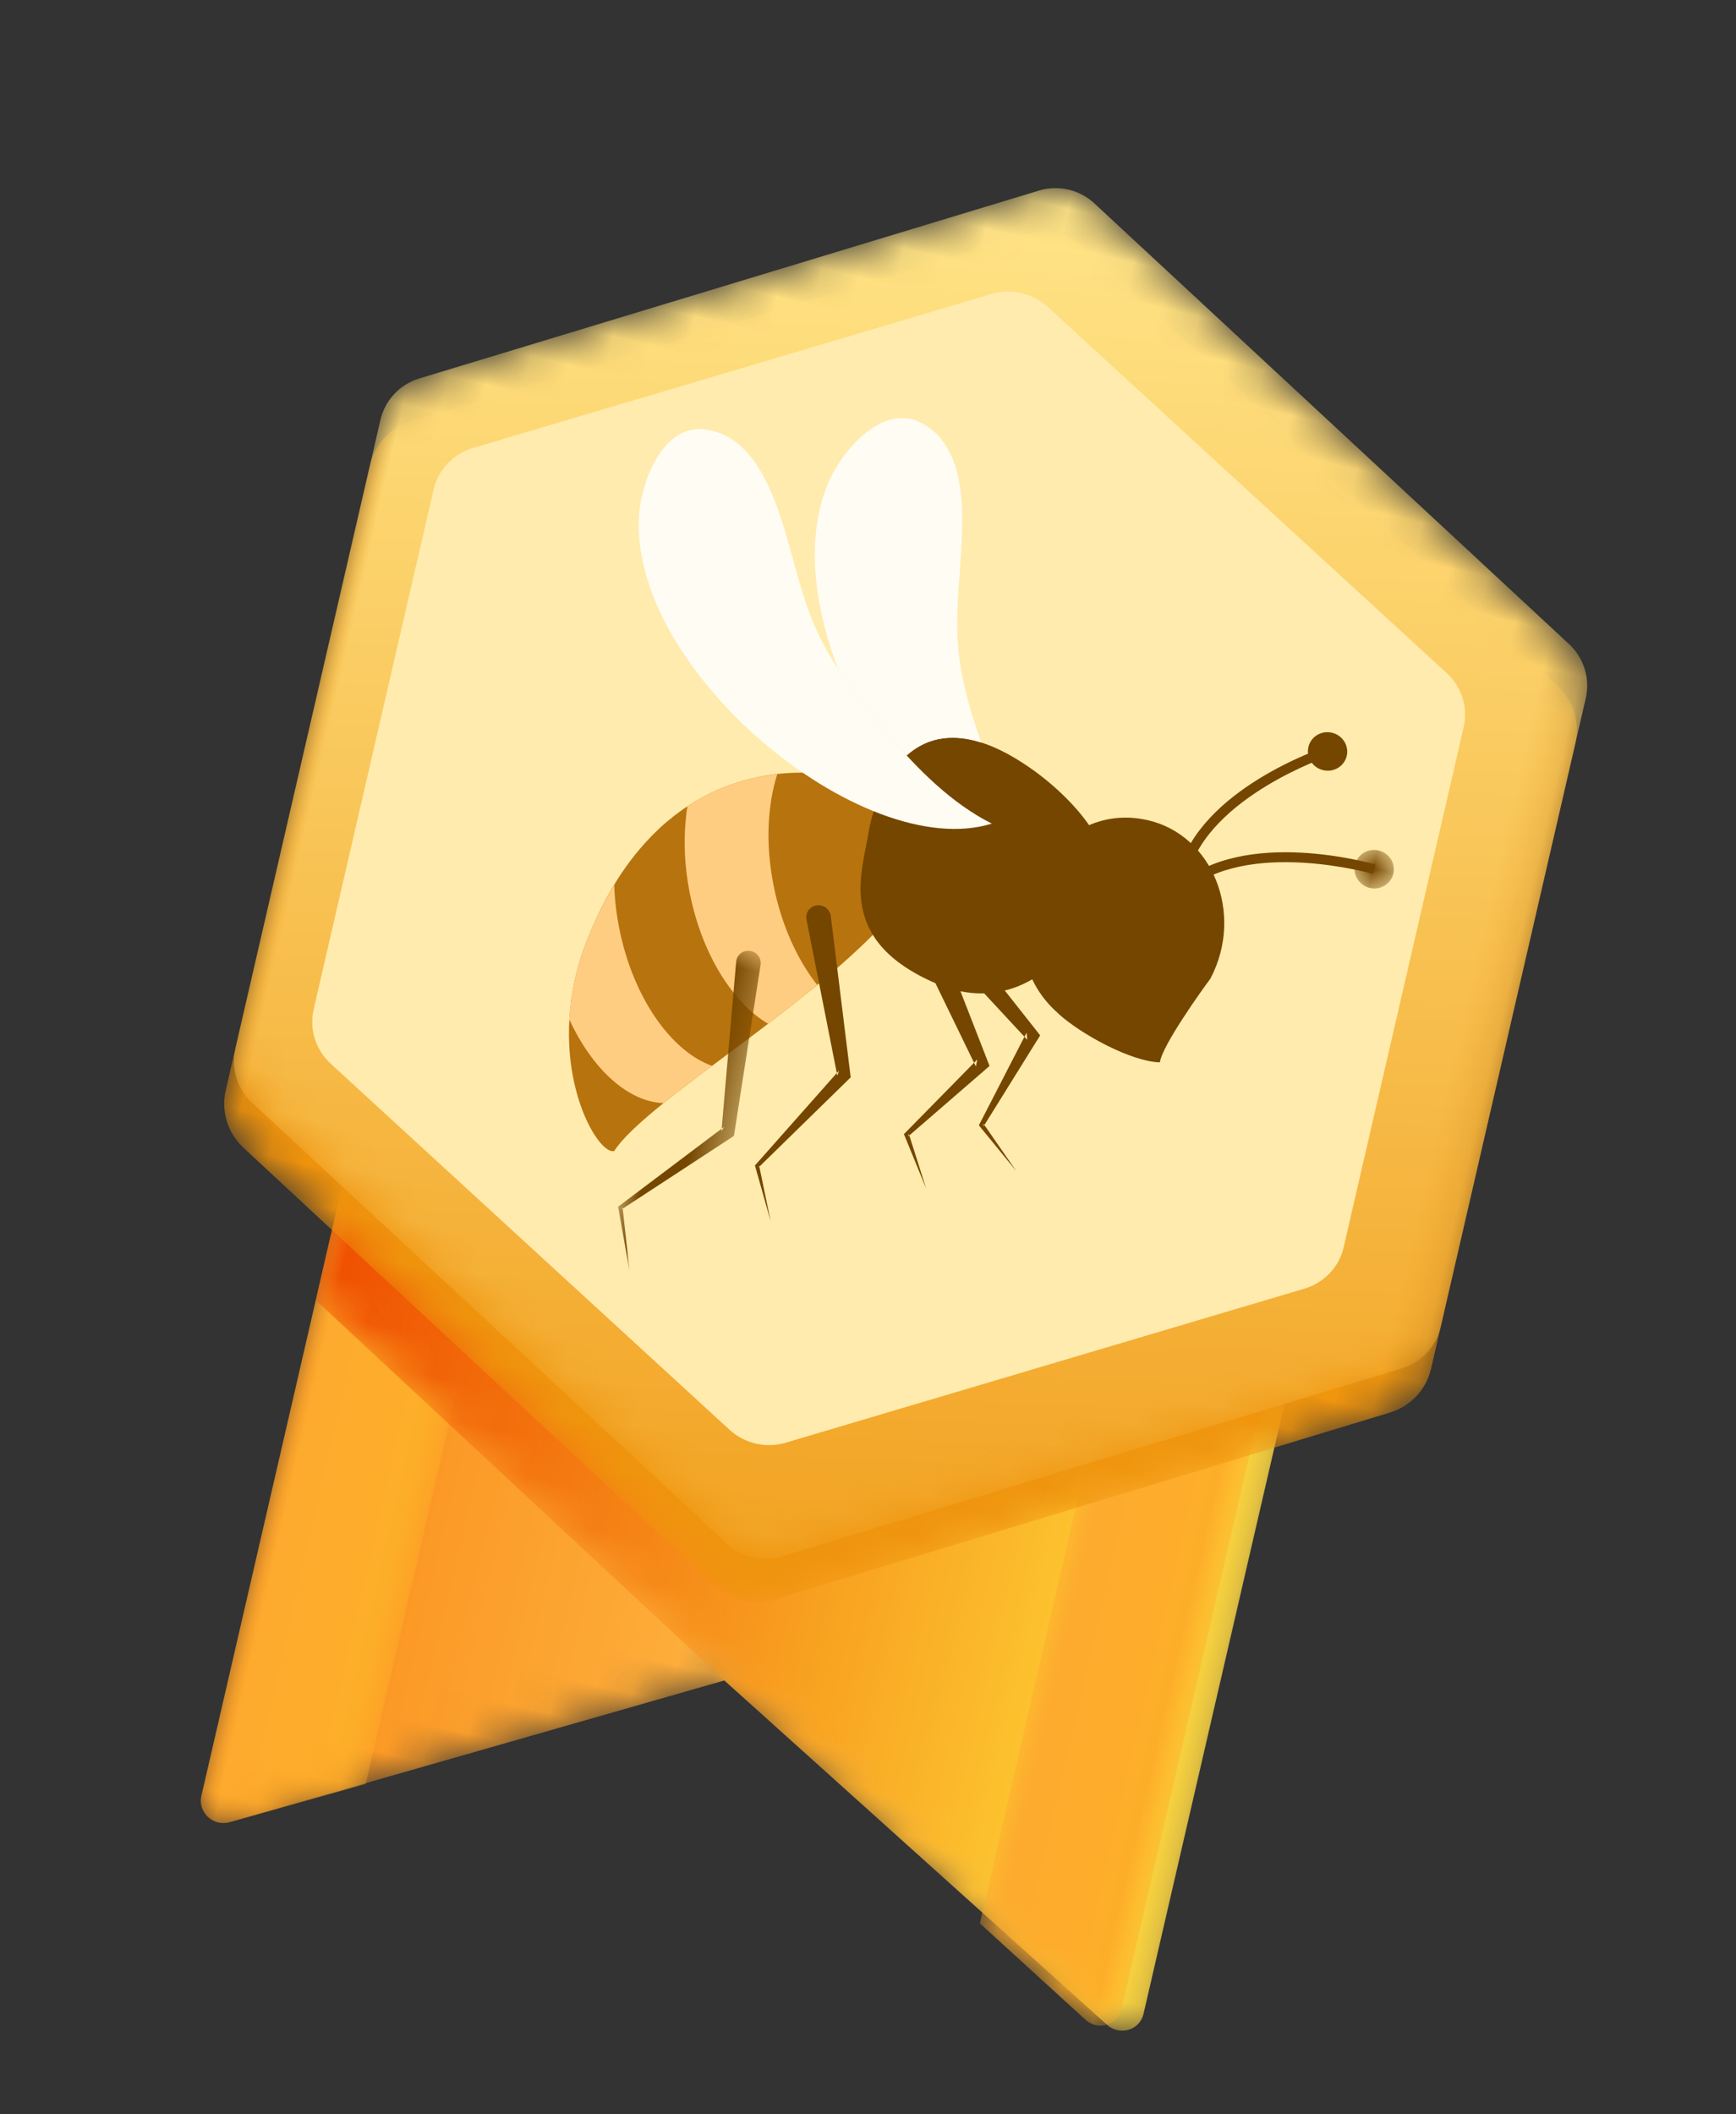
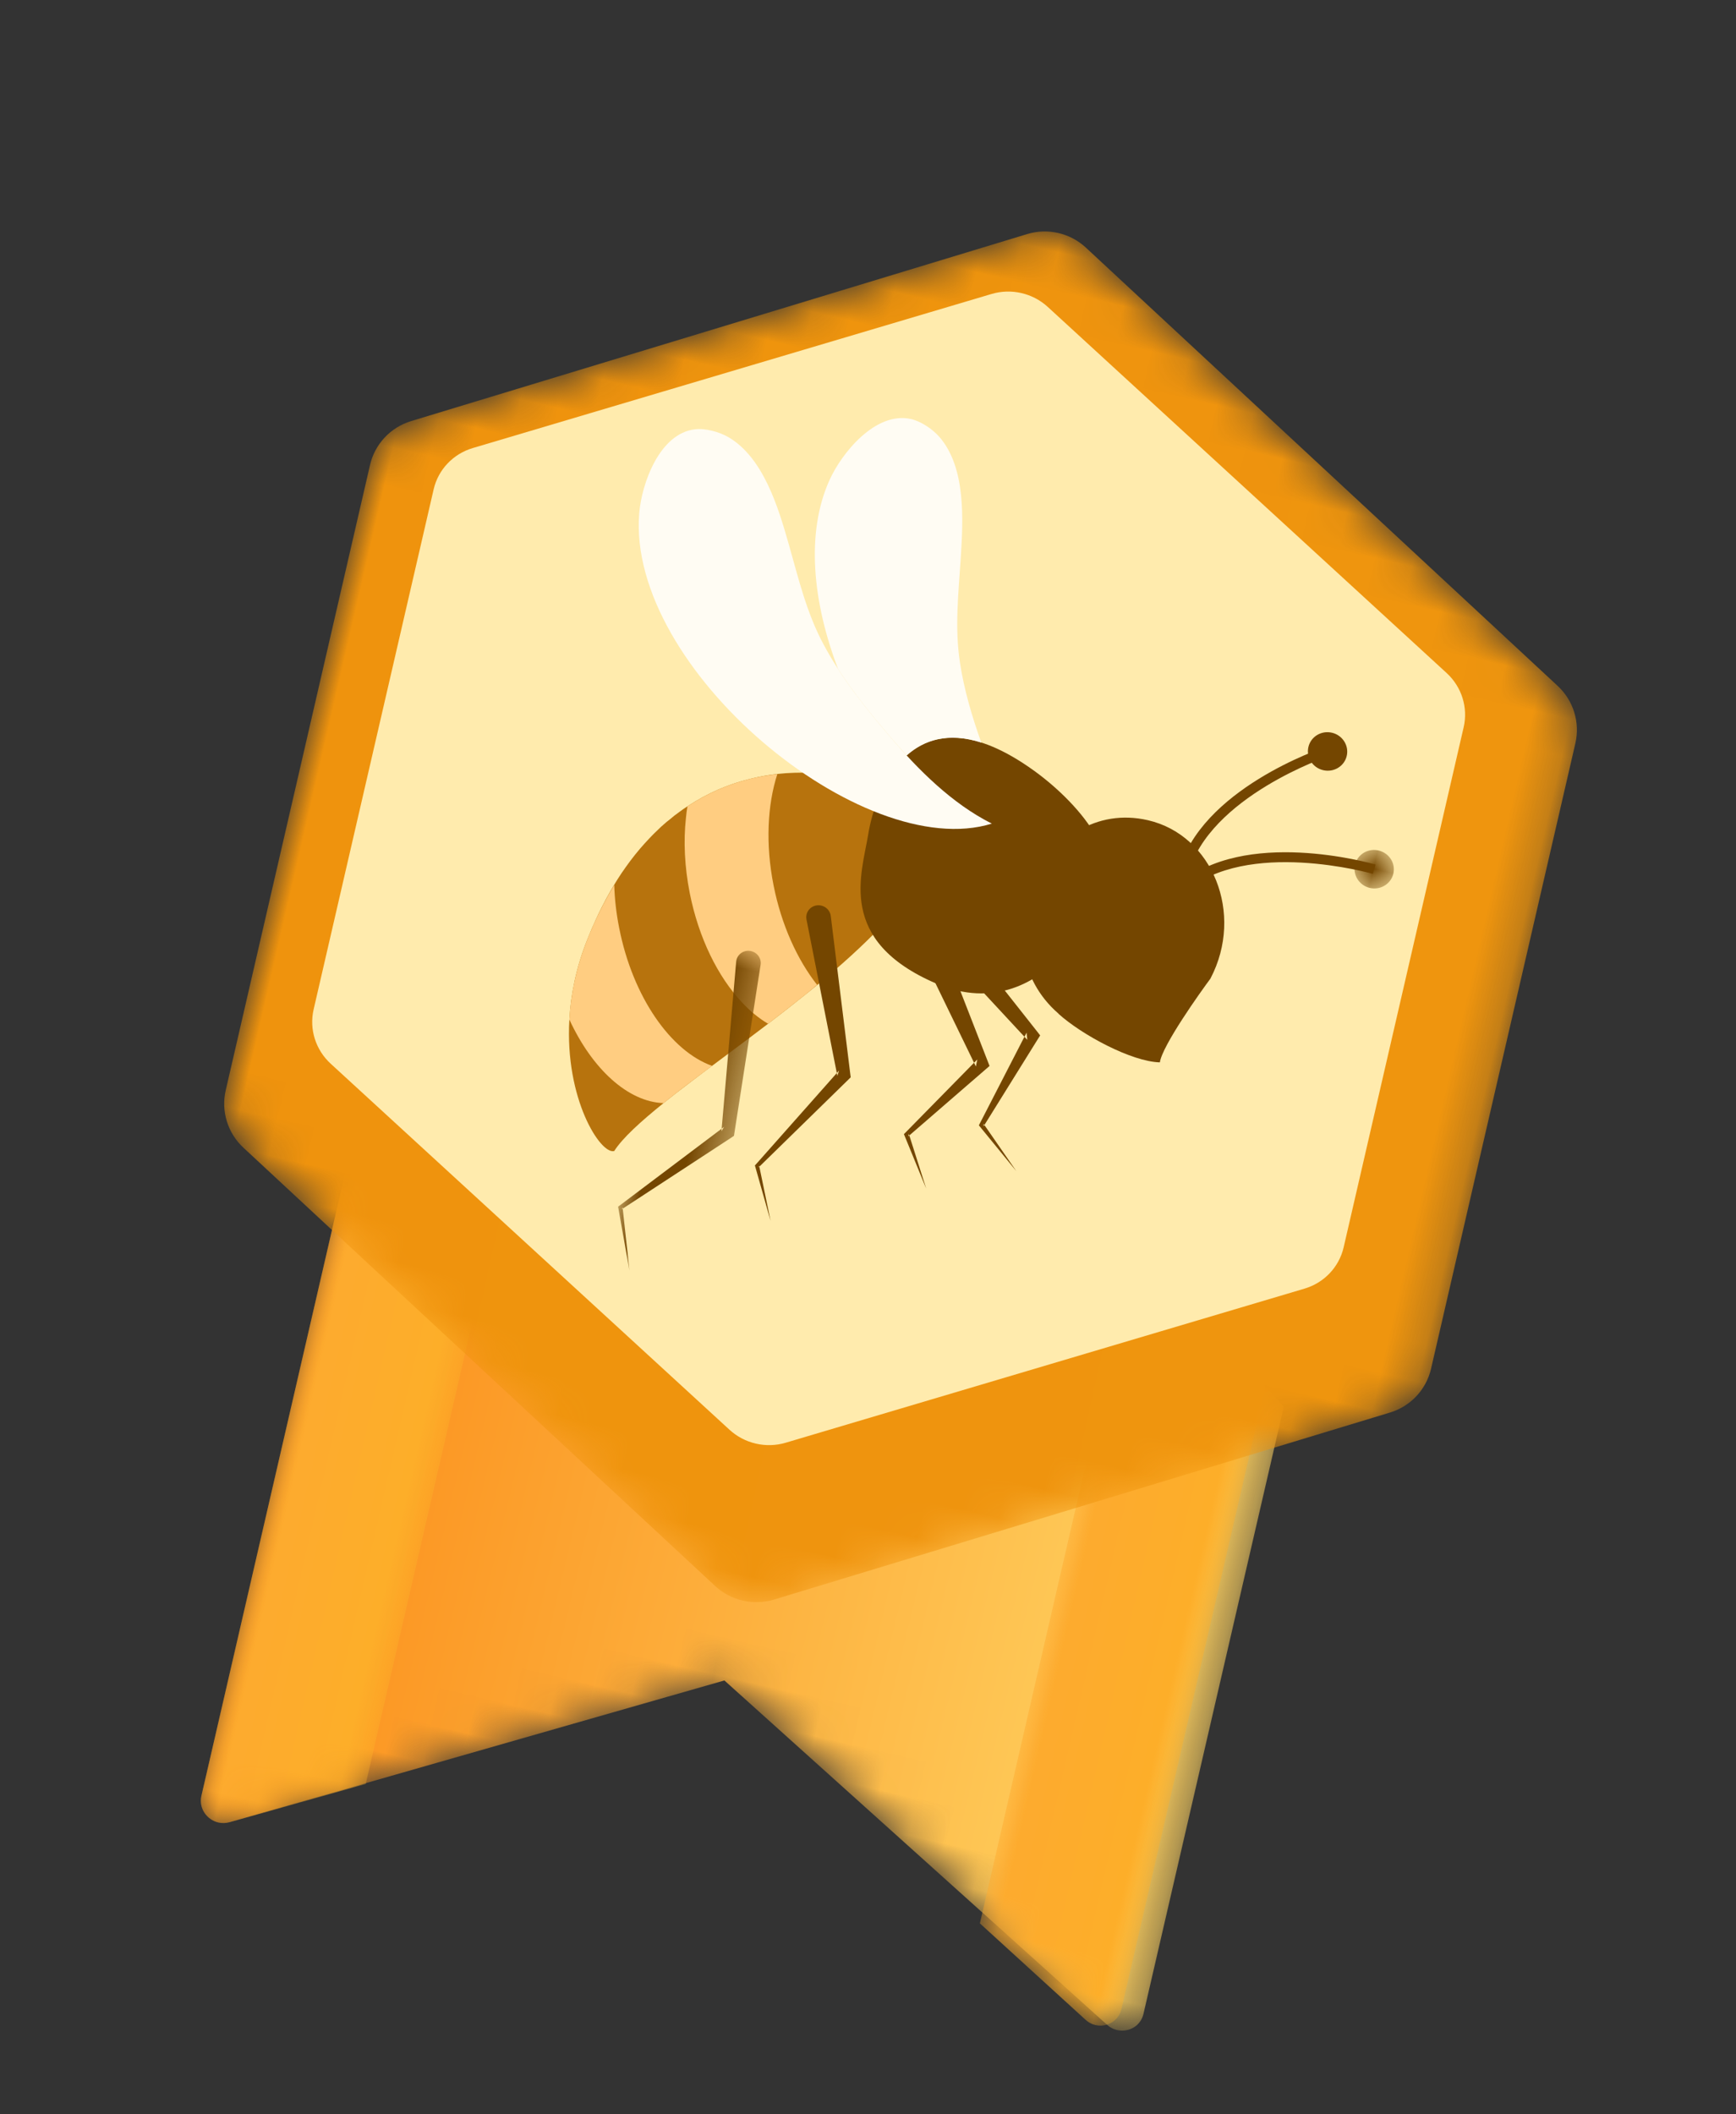
<svg xmlns="http://www.w3.org/2000/svg" xmlns:xlink="http://www.w3.org/1999/xlink" width="46px" height="56px" viewBox="0 0 46 56" version="1.1">
  <rect x="0" y="0" width="46" height="56" fill="#333333" stroke="none" />
  <title>Oval Copy 2</title>
  <defs>
    <path d="M1.766,0 L0.506,0.868 L0,1.216 L0,17.705 C0,18.046 0.281,18.29 0.589,18.293 L0.589,18.293 L0.599,18.293 C0.693,18.292 0.79,18.268 0.882,18.217 L0.882,18.217 L4.132,16.419 L12.815,11.611 L21.389,16.356 L24.634,18.154 L24.75,18.217 C24.763,18.225 24.777,18.232 24.792,18.239 L24.792,18.239 C24.801,18.243 24.812,18.248 24.822,18.252 L24.822,18.252 C24.826,18.253 24.83,18.255 24.834,18.256 L24.834,18.256 C24.842,18.259 24.849,18.261 24.857,18.264 L24.857,18.264 C24.864,18.266 24.871,18.269 24.879,18.27 L24.879,18.27 C24.883,18.272 24.889,18.273 24.895,18.275 L24.895,18.275 C24.906,18.278 24.917,18.281 24.929,18.282 L24.929,18.282 C24.935,18.283 24.941,18.285 24.946,18.285 L24.946,18.285 C24.953,18.286 24.959,18.288 24.965,18.288 L24.965,18.288 C24.971,18.289 24.977,18.289 24.983,18.289 L24.983,18.289 C25.001,18.292 25.02,18.293 25.037,18.293 L25.037,18.293 C25.046,18.293 25.053,18.293 25.061,18.291 L25.061,18.291 C25.068,18.292 25.076,18.291 25.083,18.29 L25.083,18.29 C25.093,18.289 25.104,18.289 25.113,18.287 L25.113,18.287 C25.122,18.286 25.132,18.285 25.141,18.283 L25.141,18.283 C25.166,18.279 25.191,18.273 25.216,18.265 L25.216,18.265 C25.23,18.261 25.243,18.256 25.256,18.25 L25.256,18.25 C25.257,18.25 25.259,18.249 25.261,18.249 L25.261,18.249 C25.27,18.245 25.278,18.241 25.286,18.237 L25.286,18.237 C25.295,18.233 25.304,18.23 25.312,18.225 L25.312,18.225 C25.32,18.221 25.328,18.217 25.337,18.212 L25.337,18.212 C25.353,18.202 25.369,18.192 25.385,18.181 L25.385,18.181 C25.407,18.165 25.43,18.146 25.45,18.127 L25.45,18.127 C25.465,18.113 25.478,18.098 25.492,18.082 L25.492,18.082 C25.502,18.07 25.512,18.057 25.521,18.044 L25.521,18.044 C25.584,17.953 25.622,17.842 25.622,17.719 L25.622,17.719 L25.627,1.214 L25.097,0.849 L23.865,0 L1.766,0 Z" id="path-1" />
    <linearGradient x1="-9.23371225e-05%" y1="50%" x2="100%" y2="50%" id="linearGradient-3">
      <stop stop-color="#FB8E1A" offset="0%" />
      <stop stop-color="#FFD362" offset="100%" />
    </linearGradient>
    <path d="M0,0 L0,17.705 C0,18.046 0.284,18.29 0.595,18.293 L0.595,18.293 L0.604,18.293 C0.7,18.292 0.798,18.268 0.89,18.217 L0.89,18.217 L4.172,16.419 L4.172,0 L0,0 Z" id="path-4" />
    <linearGradient x1="-0.001%" y1="50%" x2="100%" y2="50%" id="linearGradient-6">
      <stop stop-color="#FDAA2F" offset="0%" />
      <stop stop-color="#FDAF28" offset="100%" />
    </linearGradient>
    <path d="M25.627,0 L25.627,1.214 L25.622,17.72 C25.622,17.843 25.584,17.954 25.521,18.045 C25.512,18.058 25.503,18.071 25.492,18.083 C25.478,18.099 25.465,18.114 25.45,18.128 C25.43,18.148 25.407,18.166 25.385,18.182 C25.37,18.193 25.353,18.203 25.337,18.213 C25.328,18.218 25.32,18.223 25.312,18.227 C25.304,18.231 25.295,18.235 25.286,18.239 C25.278,18.243 25.269,18.247 25.261,18.25 C25.259,18.251 25.257,18.251 25.256,18.251 C25.243,18.257 25.23,18.262 25.216,18.266 C25.191,18.274 25.166,18.28 25.141,18.284 C25.132,18.286 25.122,18.287 25.113,18.288 C25.103,18.29 25.093,18.291 25.083,18.291 C25.076,18.292 25.068,18.293 25.061,18.292 C25.041,18.293 25.021,18.293 25.001,18.291 C24.995,18.291 24.989,18.291 24.983,18.291 C24.977,18.291 24.971,18.29 24.965,18.289 C24.959,18.289 24.953,18.287 24.946,18.287 C24.941,18.286 24.935,18.284 24.929,18.283 C24.917,18.282 24.906,18.279 24.895,18.276 C24.889,18.275 24.883,18.273 24.879,18.271 C24.864,18.267 24.849,18.263 24.834,18.257 C24.83,18.256 24.826,18.255 24.822,18.253 C24.812,18.249 24.801,18.244 24.792,18.24 C24.777,18.233 24.763,18.227 24.75,18.219 L24.634,18.155 L12.815,11.611 L4.132,6.611 L0,4.233 L0,0 L25.627,0 Z" id="path-7" />
    <linearGradient x1="-9.23371225e-05%" y1="50%" x2="100%" y2="50%" id="linearGradient-9">
      <stop stop-color="#EF5000" offset="0%" />
      <stop stop-color="#FFDB38" offset="100%" />
    </linearGradient>
    <path d="M0,0 L0,16.357 L3.194,18.154 L3.308,18.218 C3.321,18.226 3.335,18.232 3.349,18.239 L3.349,18.239 C3.359,18.243 3.369,18.248 3.379,18.252 L3.379,18.252 C3.383,18.254 3.387,18.255 3.391,18.256 L3.391,18.256 C3.398,18.259 3.405,18.262 3.413,18.264 L3.413,18.264 C3.421,18.266 3.428,18.269 3.435,18.27 L3.435,18.27 C3.44,18.272 3.445,18.274 3.451,18.275 L3.451,18.275 C3.462,18.278 3.473,18.281 3.484,18.282 L3.484,18.282 C3.49,18.283 3.496,18.285 3.501,18.286 L3.501,18.286 C3.508,18.286 3.514,18.288 3.52,18.288 L3.52,18.288 C3.526,18.289 3.532,18.289 3.538,18.289 L3.538,18.289 C3.555,18.292 3.574,18.293 3.591,18.293 L3.591,18.293 C3.599,18.293 3.606,18.293 3.614,18.291 L3.614,18.291 C3.621,18.292 3.629,18.291 3.636,18.29 L3.636,18.29 C3.646,18.289 3.656,18.289 3.666,18.287 L3.666,18.287 C3.674,18.286 3.684,18.285 3.693,18.283 L3.693,18.283 C3.718,18.279 3.743,18.273 3.767,18.265 L3.767,18.265 C3.781,18.261 3.793,18.256 3.806,18.25 L3.806,18.25 C3.808,18.25 3.809,18.25 3.811,18.249 L3.811,18.249 C3.82,18.246 3.828,18.242 3.836,18.238 L3.836,18.238 C3.845,18.234 3.854,18.23 3.862,18.226 L3.862,18.226 C3.87,18.222 3.878,18.217 3.886,18.212 L3.886,18.212 C3.902,18.202 3.918,18.192 3.933,18.181 L3.933,18.181 C3.955,18.165 3.977,18.147 3.997,18.127 L3.997,18.127 C4.012,18.113 4.025,18.098 4.039,18.082 L4.039,18.082 C4.049,18.07 4.058,18.057 4.067,18.044 L4.067,18.044 C4.129,17.953 4.166,17.842 4.166,17.719 L4.166,17.719 L4.172,1.214 L4.172,0 L0,0 Z" id="path-10" />
    <linearGradient x1="0.001%" y1="50%" x2="100%" y2="50%" id="linearGradient-12">
      <stop stop-color="#FDAA2F" offset="0%" />
      <stop stop-color="#FDAF28" offset="100%" />
    </linearGradient>
    <path d="M15.591,0.213 L0.799,8.712 C0.305,8.996 3.61704751e-14,9.521 3.61704751e-14,10.088 L3.61704751e-14,10.088 L3.61704751e-14,27.087 C3.61704751e-14,27.655 0.305,28.179 0.799,28.463 L0.799,28.463 L3.489,30.009 L3.659,30.107 L7.773,32.47 L15.591,36.963 C16.085,37.246 16.694,37.246 17.188,36.963 L17.188,36.963 L24.957,32.499 L29.18,30.072 L29.24,30.037 L31.981,28.463 C32.475,28.179 32.779,27.655 32.779,27.087 L32.779,27.087 L32.779,10.088 C32.779,9.521 32.475,8.996 31.981,8.712 L31.981,8.712 L17.188,0.213 C16.941,0.071 16.665,-2.69622185e-14 16.39,-2.69622185e-14 L16.39,-2.69622185e-14 C16.114,-2.69622185e-14 15.838,0.071 15.591,0.213" id="path-13" />
    <linearGradient x1="-1.396%" y1="50%" x2="98.603%" y2="50%" id="linearGradient-15">
      <stop stop-color="#EF930D" offset="0%" />
      <stop stop-color="#EF950E" offset="100%" />
    </linearGradient>
    <path d="M15.635,0.201 L0.755,8.744 C0.288,9.012 0,9.508 0,10.045 L0,10.045 L0,27.131 C0,27.667 0.288,28.163 0.755,28.431 L0.755,28.431 L15.635,36.974 C16.102,37.242 16.677,37.242 17.145,36.974 L17.145,36.974 L32.024,28.431 C32.491,28.163 32.779,27.667 32.779,27.131 L32.779,27.131 L32.779,10.045 C32.779,9.508 32.491,9.012 32.024,8.744 L32.024,8.744 L17.145,0.201 C16.911,0.067 16.65,0 16.39,0 L16.39,0 C16.129,0 15.868,0.067 15.635,0.201" id="path-16" />
    <linearGradient x1="42.409%" y1="1.447%" x2="57.591%" y2="98.553%" id="linearGradient-18">
      <stop stop-color="#FFE487" offset="0%" />
      <stop stop-color="#F2A323" offset="100%" />
    </linearGradient>
    <path d="M0,8.569 L0,22.706 C0,23.242 0.291,23.737 0.764,24.005 L13.241,31.074 C13.714,31.342 14.297,31.342 14.77,31.074 L27.247,24.005 C27.72,23.737 28.011,23.242 28.011,22.706 L28.011,8.569 C28.011,8.033 27.72,7.538 27.247,7.27 L14.77,0.201 C14.297,-0.067 13.714,-0.067 13.241,0.201 L0.764,7.27 C0.291,7.538 0,8.033 0,8.569" id="path-19" />
    <polygon id="path-21" points="0 0 1.043 0 1.043 1.019 0 1.019" />
    <polygon id="path-23" points="0 0 2.57 0 2.57 8.971 0 8.971" />
  </defs>
  <g id="121022" stroke="none" stroke-width="1" fill="none" fill-rule="evenodd">
    <g id="Group-8" transform="translate(-378, -17)">
      <g id="Oval-Copy-2" transform="translate(401, 45.02) rotate(-2) translate(-401, -45.02) translate(379, 18.02)">
        <g id="Group-41" transform="translate(22, 27) rotate(15) translate(-22, -27) translate(5.61, 3.397)">
          <g id="Group-3" transform="translate(3.576, 28.914)">
            <mask id="mask-2" fill="white">
              <use xlink:href="#path-1" />
            </mask>
            <g id="Clip-2" />
            <path d="M1.766,0 L0.506,0.868 L0,1.216 L0,17.705 C0,18.046 0.281,18.29 0.589,18.293 L0.589,18.293 L0.599,18.293 C0.693,18.292 0.79,18.268 0.882,18.217 L0.882,18.217 L4.132,16.419 L12.815,11.611 L21.389,16.356 L24.634,18.154 L24.75,18.217 C24.763,18.225 24.777,18.232 24.792,18.239 L24.792,18.239 C24.801,18.243 24.812,18.248 24.822,18.252 L24.822,18.252 C24.826,18.253 24.83,18.255 24.834,18.256 L24.834,18.256 C24.842,18.259 24.849,18.261 24.857,18.264 L24.857,18.264 C24.864,18.266 24.871,18.269 24.879,18.27 L24.879,18.27 C24.883,18.272 24.889,18.273 24.895,18.275 L24.895,18.275 C24.906,18.278 24.917,18.281 24.929,18.282 L24.929,18.282 C24.935,18.283 24.941,18.285 24.946,18.285 L24.946,18.285 C24.953,18.286 24.959,18.288 24.965,18.288 L24.965,18.288 C24.971,18.289 24.977,18.289 24.983,18.289 L24.983,18.289 C25.001,18.292 25.02,18.293 25.037,18.293 L25.037,18.293 C25.046,18.293 25.053,18.293 25.061,18.291 L25.061,18.291 C25.068,18.292 25.076,18.291 25.083,18.29 L25.083,18.29 C25.093,18.289 25.104,18.289 25.113,18.287 L25.113,18.287 C25.122,18.286 25.132,18.285 25.141,18.283 L25.141,18.283 C25.166,18.279 25.191,18.273 25.216,18.265 L25.216,18.265 C25.23,18.261 25.243,18.256 25.256,18.25 L25.256,18.25 C25.257,18.25 25.259,18.249 25.261,18.249 L25.261,18.249 C25.27,18.245 25.278,18.241 25.286,18.237 L25.286,18.237 C25.295,18.233 25.304,18.23 25.312,18.225 L25.312,18.225 C25.32,18.221 25.328,18.217 25.337,18.212 L25.337,18.212 C25.353,18.202 25.369,18.192 25.385,18.181 L25.385,18.181 C25.407,18.165 25.43,18.146 25.45,18.127 L25.45,18.127 C25.465,18.113 25.478,18.098 25.492,18.082 L25.492,18.082 C25.502,18.07 25.512,18.057 25.521,18.044 L25.521,18.044 C25.584,17.953 25.622,17.842 25.622,17.719 L25.622,17.719 L25.627,1.214 L25.097,0.849 L23.865,0 L1.766,0 Z" id="Fill-1" fill="url(#linearGradient-3)" mask="url(#mask-2)" />
          </g>
          <g id="Group-6" transform="translate(3.576, 28.914)">
            <mask id="mask-5" fill="white">
              <use xlink:href="#path-4" />
            </mask>
            <g id="Clip-5" />
            <path d="M0,0 L0,17.705 C0,18.046 0.284,18.29 0.595,18.293 L0.595,18.293 L0.604,18.293 C0.7,18.292 0.798,18.268 0.89,18.217 L0.89,18.217 L4.172,16.419 L4.172,0 L0,0 Z" id="Fill-4" fill="url(#linearGradient-6)" mask="url(#mask-5)" />
          </g>
          <g id="Group-9" transform="translate(3.576, 28.914)">
            <mask id="mask-8" fill="white">
              <use xlink:href="#path-7" />
            </mask>
            <g id="Clip-8" />
-             <path d="M25.627,0 L25.627,1.214 L25.622,17.72 C25.622,17.843 25.584,17.954 25.521,18.045 C25.512,18.058 25.503,18.071 25.492,18.083 C25.478,18.099 25.465,18.114 25.45,18.128 C25.43,18.148 25.407,18.166 25.385,18.182 C25.37,18.193 25.353,18.203 25.337,18.213 C25.328,18.218 25.32,18.223 25.312,18.227 C25.304,18.231 25.295,18.235 25.286,18.239 C25.278,18.243 25.269,18.247 25.261,18.25 C25.259,18.251 25.257,18.251 25.256,18.251 C25.243,18.257 25.23,18.262 25.216,18.266 C25.191,18.274 25.166,18.28 25.141,18.284 C25.132,18.286 25.122,18.287 25.113,18.288 C25.103,18.29 25.093,18.291 25.083,18.291 C25.076,18.292 25.068,18.293 25.061,18.292 C25.041,18.293 25.021,18.293 25.001,18.291 C24.995,18.291 24.989,18.291 24.983,18.291 C24.977,18.291 24.971,18.29 24.965,18.289 C24.959,18.289 24.953,18.287 24.946,18.287 C24.941,18.286 24.935,18.284 24.929,18.283 C24.917,18.282 24.906,18.279 24.895,18.276 C24.889,18.275 24.883,18.273 24.879,18.271 C24.864,18.267 24.849,18.263 24.834,18.257 C24.83,18.256 24.826,18.255 24.822,18.253 C24.812,18.249 24.801,18.244 24.792,18.24 C24.777,18.233 24.763,18.227 24.75,18.219 L24.634,18.155 L12.815,11.611 L4.132,6.611 L0,4.233 L0,0 L25.627,0 Z" id="Fill-7" fill="url(#linearGradient-9)" mask="url(#mask-8)" />
          </g>
          <g id="Group-12" transform="translate(24.435, 28.914)">
            <mask id="mask-11" fill="white">
              <use xlink:href="#path-10" />
            </mask>
            <g id="Clip-11" />
            <path d="M0,0 L0,16.357 L3.194,18.154 L3.308,18.218 C3.321,18.226 3.335,18.232 3.349,18.239 L3.349,18.239 C3.359,18.243 3.369,18.248 3.379,18.252 L3.379,18.252 C3.383,18.254 3.387,18.255 3.391,18.256 L3.391,18.256 C3.398,18.259 3.405,18.262 3.413,18.264 L3.413,18.264 C3.421,18.266 3.428,18.269 3.435,18.27 L3.435,18.27 C3.44,18.272 3.445,18.274 3.451,18.275 L3.451,18.275 C3.462,18.278 3.473,18.281 3.484,18.282 L3.484,18.282 C3.49,18.283 3.496,18.285 3.501,18.286 L3.501,18.286 C3.508,18.286 3.514,18.288 3.52,18.288 L3.52,18.288 C3.526,18.289 3.532,18.289 3.538,18.289 L3.538,18.289 C3.555,18.292 3.574,18.293 3.591,18.293 L3.591,18.293 C3.599,18.293 3.606,18.293 3.614,18.291 L3.614,18.291 C3.621,18.292 3.629,18.291 3.636,18.29 L3.636,18.29 C3.646,18.289 3.656,18.289 3.666,18.287 L3.666,18.287 C3.674,18.286 3.684,18.285 3.693,18.283 L3.693,18.283 C3.718,18.279 3.743,18.273 3.767,18.265 L3.767,18.265 C3.781,18.261 3.793,18.256 3.806,18.25 L3.806,18.25 C3.808,18.25 3.809,18.25 3.811,18.249 L3.811,18.249 C3.82,18.246 3.828,18.242 3.836,18.238 L3.836,18.238 C3.845,18.234 3.854,18.23 3.862,18.226 L3.862,18.226 C3.87,18.222 3.878,18.217 3.886,18.212 L3.886,18.212 C3.902,18.202 3.918,18.192 3.933,18.181 L3.933,18.181 C3.955,18.165 3.977,18.147 3.997,18.127 L3.997,18.127 C4.012,18.113 4.025,18.098 4.039,18.082 L4.039,18.082 C4.049,18.07 4.058,18.057 4.067,18.044 L4.067,18.044 C4.129,17.953 4.166,17.842 4.166,17.719 L4.166,17.719 L4.172,1.214 L4.172,0 L0,0 Z" id="Fill-10" fill="url(#linearGradient-12)" mask="url(#mask-11)" />
          </g>
          <g id="Group-15" transform="translate(0, 1.18)">
            <mask id="mask-14" fill="white">
              <use xlink:href="#path-13" />
            </mask>
            <g id="Clip-14" />
            <path d="M15.591,0.213 L0.799,8.712 C0.305,8.996 3.61704751e-14,9.521 3.61704751e-14,10.088 L3.61704751e-14,10.088 L3.61704751e-14,27.087 C3.61704751e-14,27.655 0.305,28.179 0.799,28.463 L0.799,28.463 L3.489,30.009 L3.659,30.107 L7.773,32.47 L15.591,36.963 C16.085,37.246 16.694,37.246 17.188,36.963 L17.188,36.963 L24.957,32.499 L29.18,30.072 L29.24,30.037 L31.981,28.463 C32.475,28.179 32.779,27.655 32.779,27.087 L32.779,27.087 L32.779,10.088 C32.779,9.521 32.475,8.996 31.981,8.712 L31.981,8.712 L17.188,0.213 C16.941,0.071 16.665,-2.69622185e-14 16.39,-2.69622185e-14 L16.39,-2.69622185e-14 C16.114,-2.69622185e-14 15.838,0.071 15.591,0.213" id="Fill-13" fill="url(#linearGradient-15)" mask="url(#mask-14)" />
          </g>
          <g id="Group-18" transform="translate(0, -0)">
            <mask id="mask-17" fill="white">
              <use xlink:href="#path-16" />
            </mask>
            <g id="Clip-17" />
-             <path d="M15.635,0.201 L0.755,8.744 C0.288,9.012 0,9.508 0,10.045 L0,10.045 L0,27.131 C0,27.667 0.288,28.163 0.755,28.431 L0.755,28.431 L15.635,36.974 C16.102,37.242 16.677,37.242 17.145,36.974 L17.145,36.974 L32.024,28.431 C32.491,28.163 32.779,27.667 32.779,27.131 L32.779,27.131 L32.779,10.045 C32.779,9.508 32.491,9.012 32.024,8.744 L32.024,8.744 L17.145,0.201 C16.911,0.067 16.65,0 16.39,0 L16.39,0 C16.129,0 15.868,0.067 15.635,0.201" id="Fill-16" fill="url(#linearGradient-18)" mask="url(#mask-17)" />
          </g>
          <g id="Group-43" transform="translate(1.788, 2.95)">
            <mask id="mask-20" fill="white">
              <use xlink:href="#path-19" />
            </mask>
            <use id="Fill-19" fill="#FFEBAD" xlink:href="#path-19" />
            <g id="Group-37" mask="url(#mask-20)">
              <g transform="translate(5.418, 3.909)">
                <path d="M16.381,10.576 C17.65,8.816 21.086,8.983 21.122,8.984 L21.136,8.729 C20.989,8.721 17.52,8.553 16.168,10.429 L16.381,10.576 Z" id="Fill-1" fill="#744600" />
                <path d="M10.054,13.203 L13.189,15.328 L13.127,15.146 L12.458,17.783 L12.448,17.824 L12.477,17.845 L13.688,18.782 L12.558,17.754 L12.577,17.817 L13.459,15.24 L13.495,15.137 L13.398,15.058 L10.447,12.694 C10.308,12.583 10.102,12.602 9.988,12.739 C9.874,12.875 9.894,13.076 10.034,13.187 C10.04,13.192 10.048,13.198 10.054,13.203" id="Fill-3" fill="#744600" />
                <path d="M1.245,17.533 C1.597,19.607 2.855,20.838 3.186,20.66 C3.324,20.273 3.689,19.747 4.174,19.129 C4.325,18.934 4.49,18.733 4.664,18.525 C4.776,18.389 4.891,18.25 5.011,18.107 C5.194,17.892 5.382,17.668 5.574,17.442 C5.845,17.123 6.122,16.795 6.401,16.458 C6.672,16.133 6.941,15.799 7.204,15.465 C7.282,15.365 7.36,15.264 7.44,15.164 C7.927,14.525 8.383,13.88 8.746,13.259 C9.171,12.527 9.476,11.827 9.575,11.195 L9.575,10.214 C8.993,9.852 8.018,9.595 6.933,9.63 C6.357,9.648 5.749,9.747 5.152,9.956 C4.915,10.039 4.68,10.14 4.448,10.26 C3.942,10.517 3.46,10.868 3.024,11.327 C2.964,11.388 2.906,11.452 2.85,11.518 C2.776,11.6 2.706,11.686 2.641,11.776 C2.596,11.829 2.554,11.885 2.513,11.944 C2.503,11.962 2.489,11.98 2.473,11.998 C2.421,12.079 2.367,12.16 2.312,12.246 C2.257,12.337 2.203,12.428 2.15,12.522 C2.018,12.756 1.897,13.007 1.787,13.277 C1.767,13.325 1.749,13.377 1.727,13.426 C1.717,13.455 1.707,13.48 1.697,13.508 C1.67,13.582 1.641,13.658 1.616,13.738 C1.571,13.872 1.526,14.013 1.488,14.155 C1.475,14.201 1.461,14.247 1.451,14.293 C1.394,14.504 1.345,14.723 1.303,14.953 C1.29,15.011 1.279,15.07 1.269,15.131 C1.255,15.211 1.243,15.292 1.23,15.373 C1.109,16.162 1.134,16.889 1.245,17.533" id="Fill-5" fill="#B7730D" />
                <path d="M13.817,9.752 C14.701,10.89 13.693,14.989 10.509,14.419 C7.661,13.909 7.929,12.036 7.857,10.958 C7.785,9.875 8.096,6.797 11.769,8.346 C12.635,8.712 13.439,9.265 13.817,9.752" id="Fill-7" fill="#744600" />
                <path d="M9.658,13.395 L12.02,16.322 L12.015,16.132 L10.587,18.462 L10.565,18.497 L10.587,18.527 L11.465,19.769 L10.691,18.462 L10.691,18.528 L12.305,16.316 L12.37,16.227 L12.3,16.124 L10.185,13.022 C10.086,12.875 9.883,12.835 9.734,12.932 C9.584,13.03 9.543,13.229 9.642,13.375 C9.647,13.382 9.653,13.389 9.658,13.395" id="Fill-9" fill="#744600" />
                <path d="M1.23,15.373 C1.317,14.793 1.445,14.27 1.602,13.793 C1.695,14.149 1.822,14.511 1.986,14.874 C2.75,16.58 4.059,17.747 5.205,17.878 C4.83,18.323 4.478,18.742 4.174,19.129 C3.25,19.31 2.13,18.675 1.245,17.534 C1.133,16.889 1.11,16.163 1.23,15.373" id="Fill-11" fill="#FFCD81" />
                <polygon id="Fill-13" fill="#000000" points="7.59 15.065 7.591 14.951 7.689 15.019 7.755 14.931 7.57 14.801 7.503 14.89 7.59 14.95" />
                <path d="M4.448,10.259 C4.679,10.14 4.914,10.042 5.152,9.959 C5.079,10.815 5.261,11.841 5.72,12.859 C6.159,13.833 6.776,14.632 7.436,15.163 C7.359,15.263 7.283,15.364 7.205,15.465 C6.941,15.798 6.672,16.132 6.401,16.458 C6.135,16.374 5.863,16.242 5.598,16.061 C4.828,15.546 4.099,14.663 3.598,13.549 C3.308,12.901 3.128,12.255 3.055,11.648 L3.055,11.645 C3.04,11.539 3.029,11.431 3.024,11.328 C3.459,10.868 3.942,10.517 4.448,10.259" id="Fill-15" fill="#FFCD81" />
                <path d="M10.985,9.959 C9.839,9.682 8.764,9.008 7.837,8.321 C7.029,7.723 6.235,7.096 5.575,6.34 C4.942,5.62 4.531,4.78 4.073,3.951 C3.592,3.083 2.913,1.878 1.882,1.556 C1.618,1.475 1.233,1.457 0.97,1.553 C0.079,1.873 -0.083,3.271 0.033,4.058 C0.638,8.135 7.892,11.765 10.985,9.959" id="Fill-17" fill="#FFFCF3" />
                <path d="M8.382,8.706 C8.195,8.579 8.013,8.452 7.837,8.321 C7.231,7.873 6.633,7.408 6.093,6.884 C5.044,5.322 4.445,3.574 4.747,2.064 C4.901,1.284 5.526,0.016 6.475,0 C6.757,-0.005 7.114,0.135 7.335,0.298 C8.2,0.934 8.434,2.29 8.596,3.264 C8.749,4.195 8.853,5.12 9.207,6.004 C9.476,6.681 9.837,7.315 10.229,7.93 C9.309,7.856 8.735,8.206 8.382,8.706" id="Fill-19" fill="#FFFCF3" />
                <g id="Group-23" stroke-width="1" fill="none" transform="translate(20.607, 8.347)">
                  <mask id="mask-22" fill="white">
                    <use xlink:href="#path-21" />
                  </mask>
                  <g id="Clip-22" />
                  <path d="M0.095,0.216 C-0.07,0.446 -0.015,0.764 0.222,0.926 C0.457,1.088 0.782,1.034 0.948,0.802 C1.114,0.573 1.058,0.254 0.823,0.093 C0.587,-0.069 0.261,-0.014 0.095,0.216" id="Fill-21" fill="#744600" mask="url(#mask-22)" />
                </g>
                <path d="M14.996,8.941 C16.752,8.941 18.043,10.775 17.554,12.649 L17.556,12.648 C17.379,13.052 16.707,14.671 16.746,15.119 C16.013,15.269 14.567,14.875 13.84,14.47 L13.843,14.468 C11.302,13.13 12.178,8.941 14.996,8.941" id="Fill-24" fill="#744600" />
                <path d="M6.771,13.538 L8.5,17.39 L8.511,17.243 L6.92,20.167 L6.904,20.193 L6.918,20.217 L7.64,21.531 L7.014,20.171 L7.013,20.219 L8.812,17.412 L8.853,17.347 L8.822,17.264 L7.377,13.303 C7.317,13.138 7.131,13.051 6.96,13.11 C6.791,13.169 6.702,13.352 6.763,13.517 C6.765,13.524 6.768,13.532 6.771,13.538" id="Fill-26" fill="#744600" />
                <g id="Group-30" stroke-width="1" fill="none" transform="translate(3.618, 14.684)">
                  <mask id="mask-24" fill="white">
                    <use xlink:href="#path-23" />
                  </mask>
                  <g id="Clip-29" />
                  <path d="M1.589,0.362 L2.219,4.826 L2.261,4.697 L0.023,7.362 L0,7.389 L0.013,7.419 L0.675,8.971 L0.12,7.38 L0.109,7.435 L2.522,4.921 L2.57,4.87 L2.564,4.791 L2.238,0.295 C2.225,0.12 2.069,-0.011 1.89,0.001 C1.71,0.013 1.574,0.165 1.587,0.341 C1.588,0.348 1.588,0.356 1.589,0.362" id="Fill-28" fill="#744600" mask="url(#mask-24)" />
                </g>
                <path d="M16.095,10.093 C16.094,10.114 16.102,10.134 16.117,10.149 C16.132,10.164 16.152,10.172 16.173,10.172 L16.265,10.172 C16.315,10.172 16.354,10.134 16.356,10.086 C16.432,7.968 19.267,6.217 19.295,6.2 L19.157,5.984 C19.035,6.058 16.161,7.834 16.095,10.093" id="Fill-33" fill="#744600" />
                <path d="M18.702,6.096 C18.702,6.377 18.935,6.605 19.224,6.605 C19.511,6.605 19.745,6.377 19.745,6.096 C19.745,5.814 19.511,5.586 19.224,5.586 C18.935,5.586 18.702,5.814 18.702,6.096" id="Fill-35" fill="#744600" />
              </g>
            </g>
          </g>
        </g>
      </g>
    </g>
  </g>
</svg>